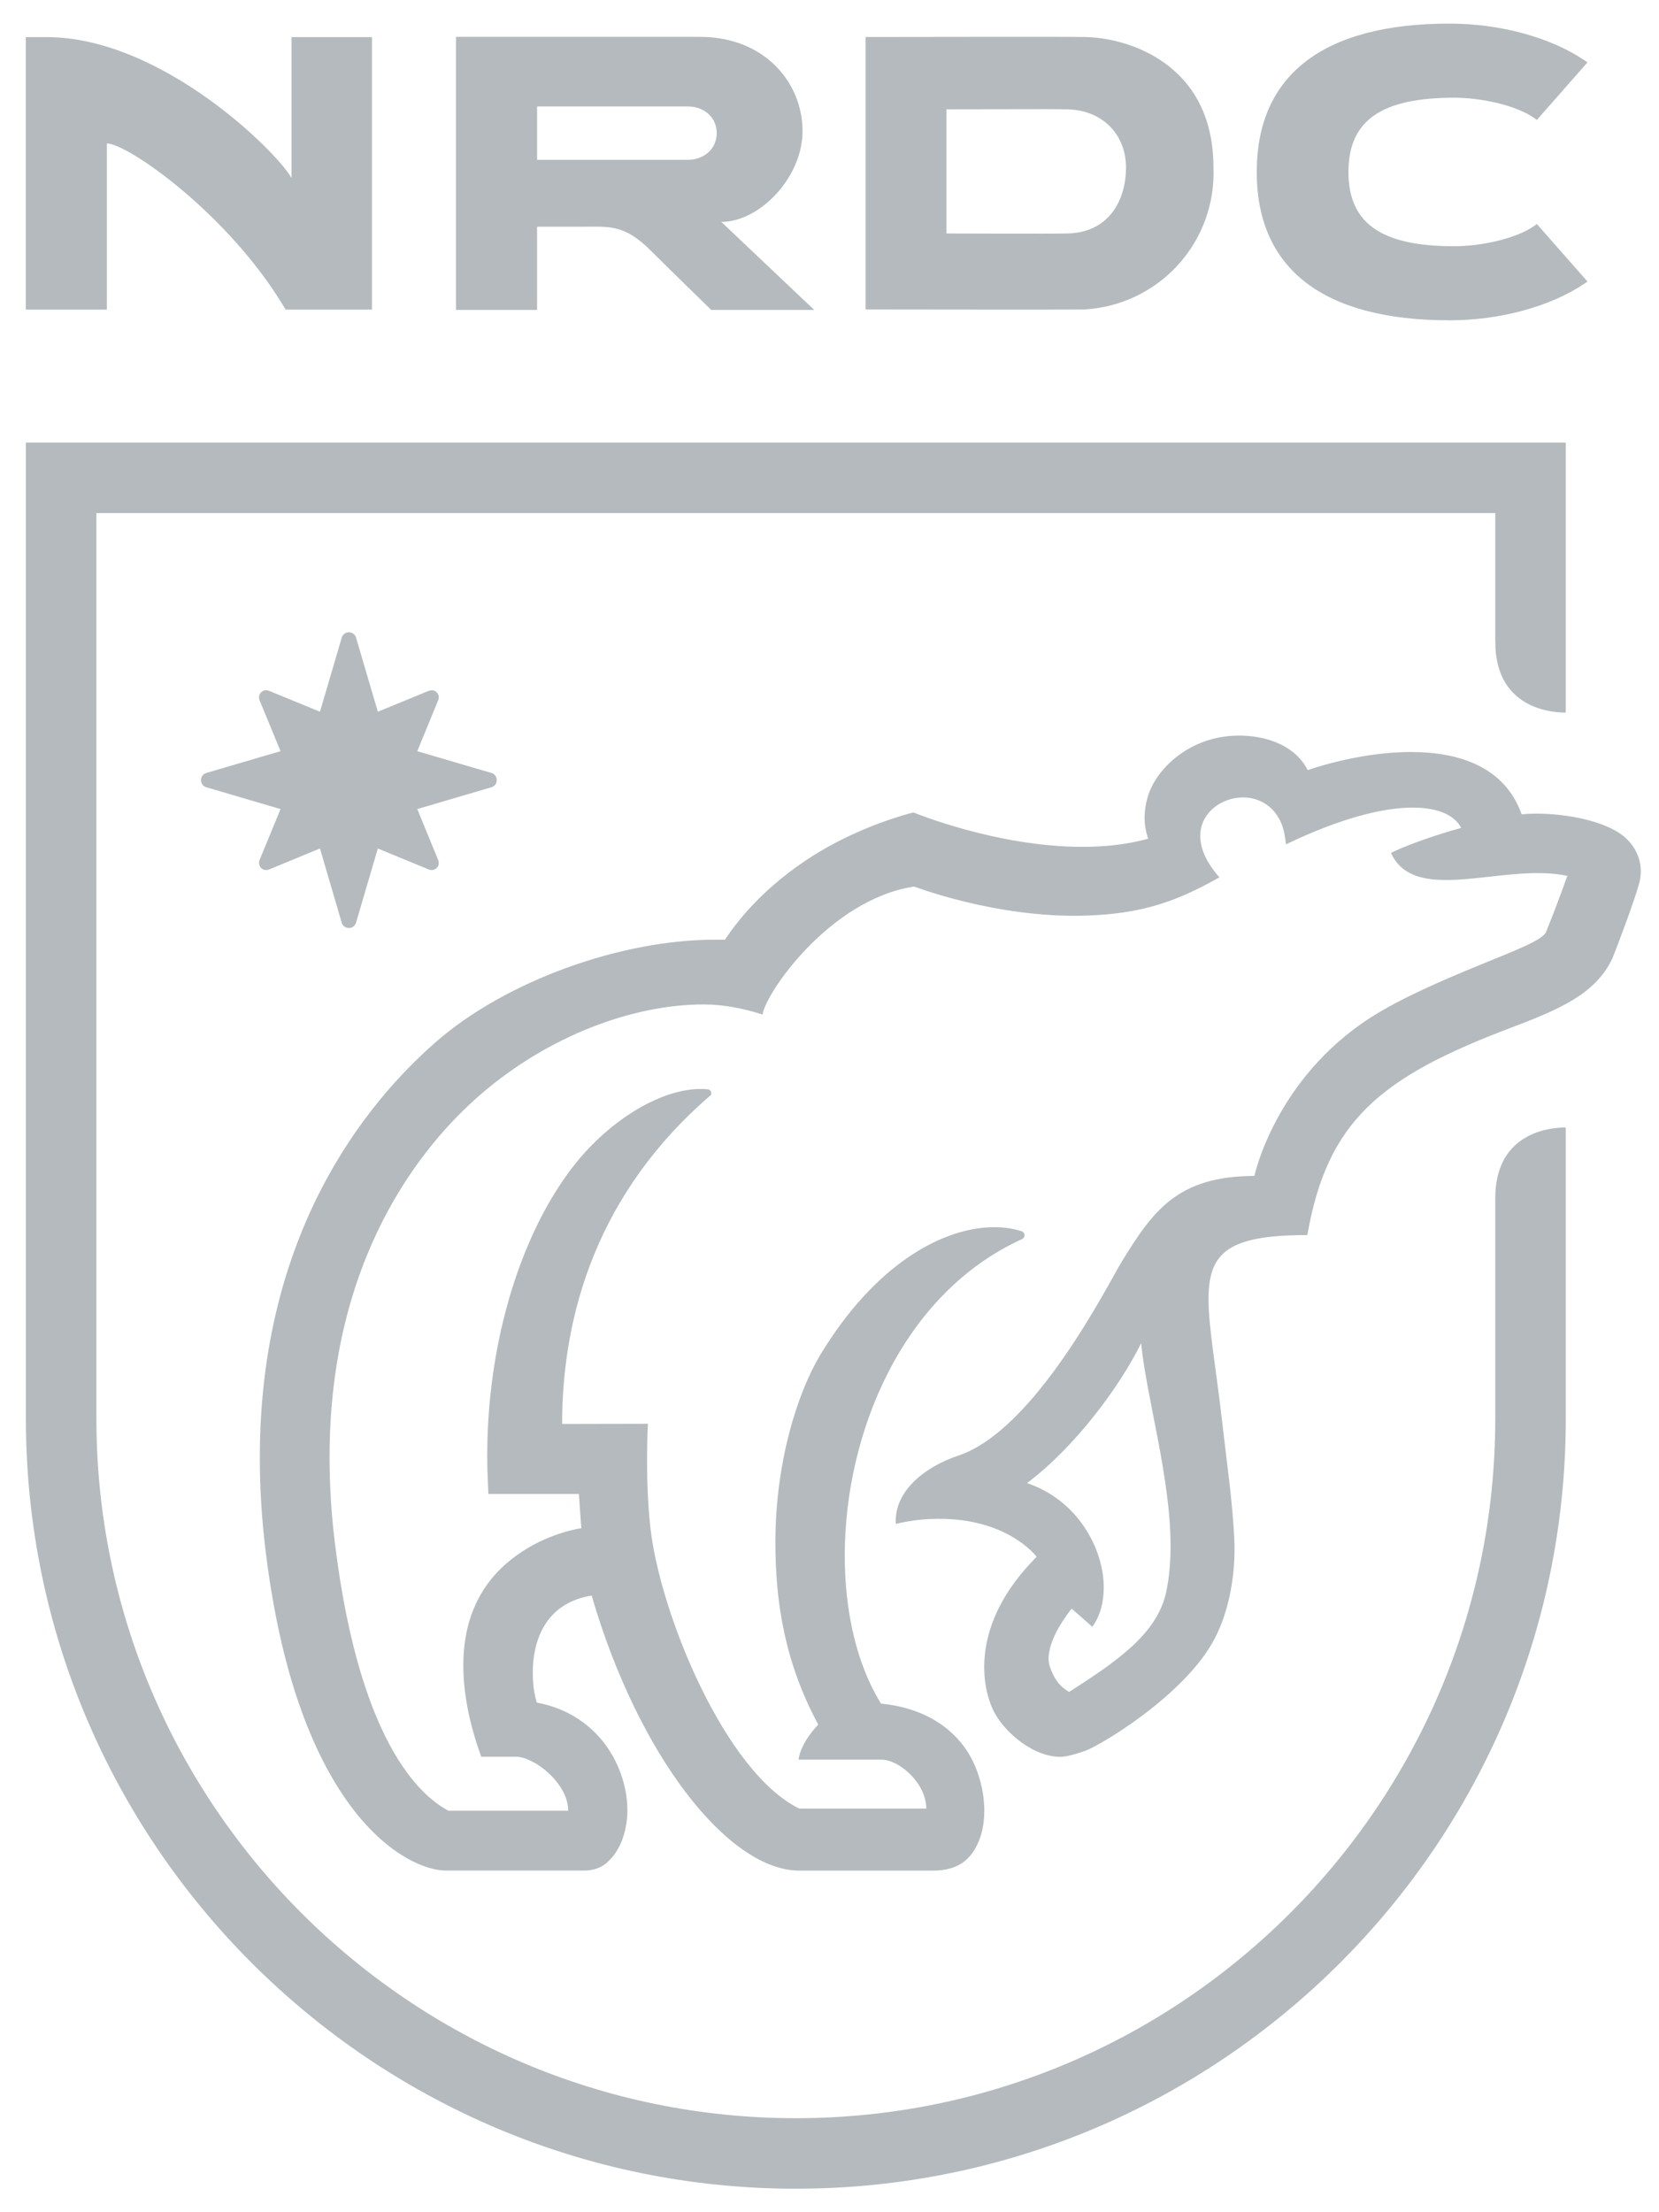
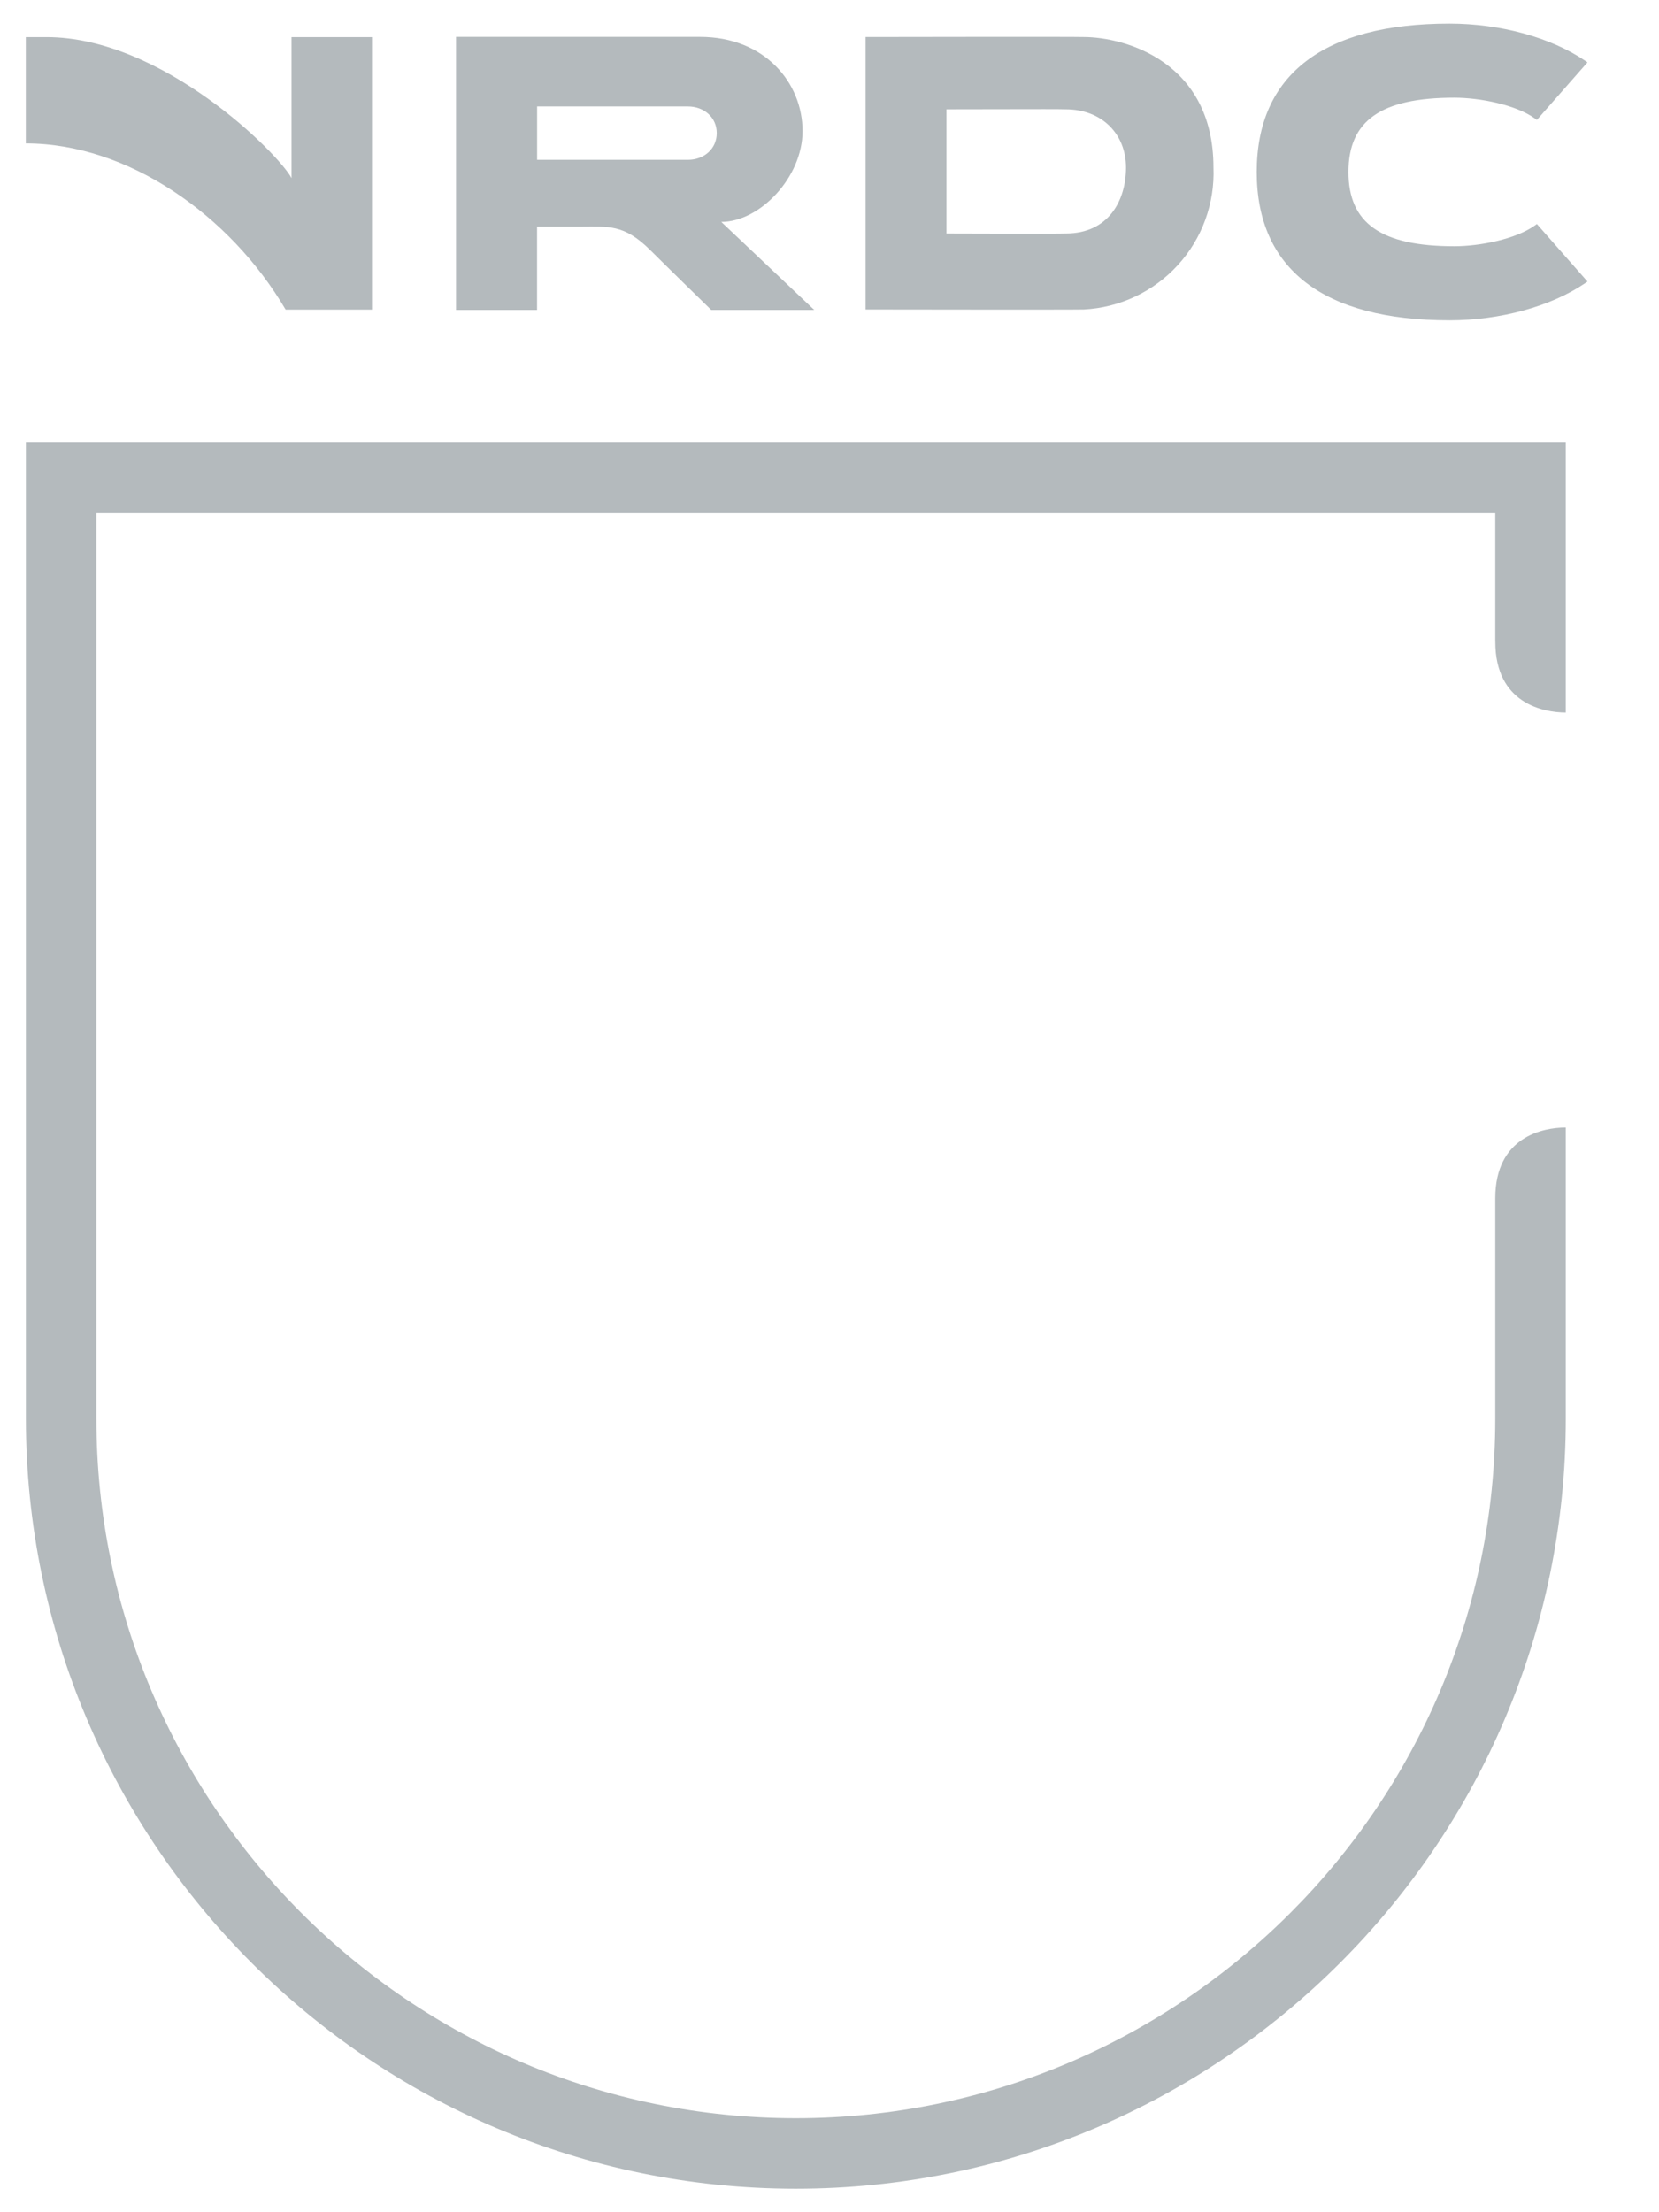
<svg xmlns="http://www.w3.org/2000/svg" width="36" height="48" viewBox="0 0 36 48" fill="none">
  <g clip-path="url(#clip0_13436_2133)">
-     <path d="M31.454 0.512C28.718 0.512 27.271 1.626 27.271 3.731C27.271 5.837 28.718 6.95 31.454 6.95C32.552 6.95 33.649 6.651 34.39 6.149L34.448 6.109L33.35 4.861L33.304 4.894C32.893 5.188 32.114 5.343 31.559 5.343C29.97 5.343 29.261 4.845 29.261 3.731C29.261 2.617 29.97 2.12 31.559 2.12C32.114 2.12 32.893 2.274 33.304 2.569L33.35 2.602L34.448 1.353L34.39 1.313C33.65 0.811 32.552 0.512 31.454 0.512ZM9.896 0.8V6.725H11.654V4.919H12.593C13.208 4.919 13.537 4.856 14.114 5.43C14.446 5.762 15.434 6.725 15.434 6.725H17.669L15.652 4.815C16.483 4.815 17.415 3.852 17.415 2.844C17.415 1.797 16.594 0.8 15.191 0.8H9.896ZM21.089 0.8C19.926 0.801 18.783 0.803 18.783 0.803V6.715C18.783 6.715 23.281 6.722 23.518 6.715C24.298 6.675 25.031 6.33 25.558 5.753C26.085 5.177 26.363 4.415 26.332 3.635C26.332 1.348 24.424 0.803 23.511 0.803C23.433 0.799 22.251 0.799 21.089 0.8ZM0.56 0.805V6.718H2.318V3.112C2.768 3.112 4.987 4.658 6.198 6.718H8.072V0.805H6.326V3.865C6.047 3.336 3.525 0.805 1.009 0.805H0.56ZM11.655 2.31H14.928C15.273 2.31 15.553 2.543 15.553 2.888C15.553 3.234 15.273 3.468 14.928 3.468H11.655V2.31ZM21.771 2.37C22.398 2.368 23.044 2.368 23.123 2.372C23.92 2.372 24.434 2.917 24.434 3.635C24.434 4.353 24.053 5.066 23.13 5.066C22.892 5.074 20.538 5.066 20.538 5.066V2.372C20.538 2.372 21.145 2.37 21.771 2.37Z" fill="#B4BABD" />
+     <path d="M31.454 0.512C28.718 0.512 27.271 1.626 27.271 3.731C27.271 5.837 28.718 6.95 31.454 6.95C32.552 6.95 33.649 6.651 34.39 6.149L34.448 6.109L33.35 4.861L33.304 4.894C32.893 5.188 32.114 5.343 31.559 5.343C29.97 5.343 29.261 4.845 29.261 3.731C29.261 2.617 29.97 2.12 31.559 2.12C32.114 2.12 32.893 2.274 33.304 2.569L33.35 2.602L34.448 1.353L34.39 1.313C33.65 0.811 32.552 0.512 31.454 0.512ZM9.896 0.8V6.725H11.654V4.919H12.593C13.208 4.919 13.537 4.856 14.114 5.43C14.446 5.762 15.434 6.725 15.434 6.725H17.669L15.652 4.815C16.483 4.815 17.415 3.852 17.415 2.844C17.415 1.797 16.594 0.8 15.191 0.8H9.896ZM21.089 0.8C19.926 0.801 18.783 0.803 18.783 0.803V6.715C18.783 6.715 23.281 6.722 23.518 6.715C24.298 6.675 25.031 6.33 25.558 5.753C26.085 5.177 26.363 4.415 26.332 3.635C26.332 1.348 24.424 0.803 23.511 0.803C23.433 0.799 22.251 0.799 21.089 0.8ZM0.56 0.805V6.718V3.112C2.768 3.112 4.987 4.658 6.198 6.718H8.072V0.805H6.326V3.865C6.047 3.336 3.525 0.805 1.009 0.805H0.56ZM11.655 2.31H14.928C15.273 2.31 15.553 2.543 15.553 2.888C15.553 3.234 15.273 3.468 14.928 3.468H11.655V2.31ZM21.771 2.37C22.398 2.368 23.044 2.368 23.123 2.372C23.92 2.372 24.434 2.917 24.434 3.635C24.434 4.353 24.053 5.066 23.13 5.066C22.892 5.074 20.538 5.066 20.538 5.066V2.372C20.538 2.372 21.145 2.37 21.771 2.37Z" fill="#B4BABD" />
    <path d="M32.447 26V30.783C32.447 39.152 25.638 45.96 17.27 45.96C8.9 45.96 2.092 39.151 2.092 30.783V11.133H32.447V13.895L32.448 13.927C32.448 15.261 33.487 15.461 33.977 15.462V9.604H0.562V30.783C0.562 39.995 8.057 47.49 17.27 47.49C26.482 47.49 33.977 39.995 33.977 30.783V24.464C33.486 24.464 32.447 24.663 32.447 26" fill="#B4BABD" />
-     <path d="M9.52 18.706L9.513 18.672L9.055 17.555L10.672 17.079C10.704 17.068 10.731 17.047 10.751 17.02C10.77 16.993 10.78 16.96 10.779 16.927C10.78 16.893 10.77 16.861 10.751 16.833C10.731 16.806 10.704 16.785 10.672 16.774L9.055 16.299L9.513 15.182L9.52 15.149C9.523 15.123 9.521 15.096 9.511 15.072C9.51 15.07 9.508 15.068 9.507 15.066C9.491 15.033 9.465 15.007 9.433 14.991C9.431 14.99 9.429 14.989 9.426 14.988C9.411 14.982 9.394 14.978 9.378 14.977C9.368 14.977 9.359 14.978 9.349 14.979L9.315 14.985L8.199 15.443L7.723 13.825C7.712 13.794 7.691 13.767 7.664 13.748C7.637 13.729 7.604 13.718 7.571 13.719C7.537 13.718 7.505 13.728 7.478 13.748C7.45 13.767 7.43 13.794 7.419 13.825L6.943 15.443L5.827 14.985L5.793 14.979C5.767 14.975 5.74 14.978 5.716 14.988L5.709 14.991C5.676 15.007 5.651 15.033 5.635 15.066C5.634 15.067 5.633 15.069 5.632 15.072C5.626 15.088 5.622 15.104 5.621 15.121C5.621 15.131 5.622 15.14 5.622 15.149L5.628 15.183L6.088 16.299L4.469 16.774C4.437 16.785 4.41 16.806 4.391 16.833C4.372 16.86 4.362 16.892 4.362 16.925C4.362 16.989 4.397 17.053 4.469 17.079L6.088 17.555L5.628 18.672L5.622 18.706C5.622 18.716 5.621 18.724 5.621 18.733C5.622 18.753 5.627 18.772 5.635 18.789C5.651 18.822 5.677 18.848 5.709 18.864C5.712 18.865 5.714 18.866 5.716 18.867C5.731 18.873 5.748 18.876 5.766 18.878C5.774 18.878 5.783 18.877 5.793 18.876L5.827 18.87L6.943 18.41L7.418 20.029C7.444 20.1 7.507 20.135 7.571 20.135C7.604 20.136 7.637 20.126 7.664 20.106C7.691 20.087 7.712 20.06 7.723 20.029L8.199 18.41L9.315 18.87L9.349 18.877C9.359 18.877 9.368 18.878 9.377 18.878C9.394 18.877 9.41 18.873 9.426 18.867C9.428 18.866 9.431 18.864 9.432 18.864C9.465 18.848 9.492 18.822 9.507 18.789C9.508 18.787 9.51 18.785 9.511 18.783C9.517 18.768 9.52 18.751 9.521 18.733C9.521 18.724 9.52 18.715 9.52 18.706ZM25.302 34.56C25.101 35.465 24.21 36.062 23.204 36.709L23.202 36.712L23.199 36.709C22.95 36.57 22.855 36.366 22.783 36.169C22.764 36.11 22.754 36.049 22.754 35.988C22.754 35.704 22.931 35.315 23.252 34.906L23.254 34.902L23.703 35.298C23.869 35.072 23.951 34.774 23.951 34.45C23.951 33.592 23.38 32.553 22.295 32.183L22.286 32.18L22.293 32.175C23.334 31.388 24.288 30.099 24.756 29.157L24.762 29.143L24.764 29.158C24.881 30.336 25.401 32.054 25.401 33.547C25.401 33.9 25.372 34.241 25.302 34.56ZM13.57 38.836C13.568 38.831 13.568 38.824 13.565 38.818C13.534 38.667 13.489 38.519 13.43 38.377C13.114 37.612 12.472 37.096 11.655 36.944H11.652L11.651 36.941C11.608 36.829 11.561 36.585 11.561 36.296C11.56 35.657 11.794 34.792 12.834 34.621L12.838 34.621L12.839 34.621C13.853 38.104 15.809 40.588 17.346 40.588H20.245C20.501 40.588 20.853 40.535 21.082 40.229C21.279 39.967 21.359 39.631 21.359 39.289C21.359 38.877 21.242 38.452 21.07 38.135C20.855 37.734 20.31 37.08 19.119 36.965H19.118L19.116 36.962C18.596 36.124 18.331 34.981 18.331 33.755C18.331 31.107 19.571 28.072 22.179 26.885C22.195 26.878 22.209 26.866 22.218 26.852C22.228 26.837 22.233 26.82 22.233 26.803C22.232 26.782 22.225 26.763 22.213 26.747C22.201 26.73 22.183 26.719 22.164 26.713C21.973 26.654 21.773 26.625 21.573 26.627C20.487 26.627 19.006 27.401 17.8 29.398C17.3 30.228 16.826 31.737 16.826 33.464C16.826 34.765 17.027 36.066 17.756 37.42C17.756 37.42 17.375 37.8 17.329 38.18H19.125C19.516 38.18 20.1 38.692 20.1 39.242H17.344C15.743 38.464 14.318 35.02 14.111 33.127C13.993 32.034 14.06 30.893 14.06 30.893L12.198 30.897C12.198 28.494 12.981 25.86 15.425 23.761C15.443 23.746 15.431 23.726 15.431 23.706C15.431 23.672 15.397 23.639 15.358 23.635C15.306 23.63 15.255 23.628 15.203 23.628C14.33 23.628 13.161 24.323 12.347 25.429C11.239 26.933 10.573 29.227 10.573 31.585C10.573 31.852 10.581 32.034 10.598 32.415H12.56V32.391C12.582 32.718 12.615 33.165 12.615 33.166L12.616 33.163L12.611 33.16C12.611 33.16 12.451 33.18 12.212 33.254C11.972 33.329 11.652 33.453 11.333 33.664C10.693 34.082 10.054 34.809 10.054 36.137C10.054 36.697 10.167 37.357 10.443 38.117H11.197C11.587 38.117 12.33 38.688 12.33 39.289H9.73C9.297 39.051 7.838 38.097 7.27 33.504C7.192 32.88 7.152 32.252 7.151 31.623C7.151 27.319 9.133 24.862 10.441 23.737C11.903 22.478 13.726 21.794 15.269 21.794C15.726 21.794 16.158 21.889 16.549 22.013C16.59 21.589 17.985 19.52 19.835 19.236C19.841 19.234 21.594 19.918 23.522 19.868C24.826 19.834 25.583 19.529 26.461 19.036C26.165 18.704 26.045 18.396 26.045 18.139C26.045 17.63 26.511 17.303 26.975 17.302C27.169 17.302 27.361 17.362 27.521 17.485C27.524 17.488 27.526 17.489 27.529 17.491C27.614 17.558 27.688 17.644 27.748 17.751L27.759 17.769C27.818 17.878 27.861 18.006 27.883 18.156L27.886 18.173C27.892 18.221 27.901 18.268 27.905 18.32C29.1 17.747 30.017 17.523 30.657 17.523C31.22 17.523 31.569 17.696 31.704 17.958L31.707 17.963L31.701 17.965C30.972 18.167 30.408 18.393 30.184 18.506C30.394 18.971 30.836 19.094 31.38 19.094C31.982 19.094 32.708 18.944 33.373 18.944C33.601 18.944 33.821 18.962 34.028 19.009L34.032 19.01L34.007 19.014C33.863 19.42 33.711 19.822 33.549 20.221C33.47 20.406 32.853 20.632 32.077 20.952C31.302 21.271 30.398 21.658 29.743 22.078C27.664 23.416 27.22 25.516 27.22 25.516C25.551 25.516 25.015 26.282 24.351 27.36C24.044 27.859 22.468 31.027 20.794 31.584C20.085 31.82 19.437 32.329 19.437 32.999C19.437 33.023 19.439 33.041 19.439 33.065C19.738 32.993 20.044 32.956 20.351 32.955C21.876 32.942 22.494 33.777 22.494 33.777L22.497 33.778C21.596 34.681 21.357 35.533 21.357 36.173C21.357 36.648 21.492 37.005 21.587 37.174C21.852 37.644 22.453 38.119 23.004 38.119C23.096 38.119 23.253 38.094 23.558 37.985C23.862 37.879 25.709 36.788 26.354 35.562C26.674 34.954 26.789 34.215 26.789 33.609C26.789 33.536 26.787 33.464 26.784 33.395C26.745 32.567 26.62 31.73 26.527 30.906C26.392 29.704 26.225 28.822 26.225 28.189C26.224 27.678 26.333 27.329 26.657 27.109C26.981 26.89 27.518 26.798 28.369 26.798C28.801 24.328 29.937 23.38 32.772 22.305C33.804 21.914 34.61 21.583 34.981 20.81L35.003 20.759C35.104 20.5 35.444 19.618 35.568 19.173C35.594 19.084 35.605 18.994 35.605 18.907C35.605 18.654 35.506 18.414 35.316 18.22C34.927 17.822 34.017 17.654 33.335 17.654C33.223 17.654 33.118 17.659 33.022 17.668L33.019 17.669L33.018 17.666C32.649 16.634 31.657 16.317 30.62 16.317C29.809 16.316 28.971 16.51 28.381 16.708L28.377 16.709L28.375 16.706C28.145 16.248 27.614 15.982 26.956 15.961C26.932 15.961 26.907 15.961 26.884 15.961C25.819 15.961 25.089 16.684 24.91 17.275C24.863 17.427 24.838 17.585 24.837 17.745C24.837 17.897 24.863 18.046 24.915 18.193L24.917 18.198L24.913 18.199C24.454 18.325 23.968 18.375 23.488 18.375C21.633 18.375 19.838 17.635 19.823 17.629C19.815 17.63 19.651 17.669 19.381 17.758C19.012 17.879 18.651 18.027 18.302 18.199C17.453 18.614 16.429 19.34 15.731 20.39C15.731 20.39 15.583 20.389 15.51 20.389C13.486 20.389 10.978 21.275 9.443 22.622C7.944 23.938 5.638 26.745 5.638 31.629C5.638 32.283 5.678 32.966 5.769 33.694C6.47 39.358 8.831 40.587 9.678 40.587H12.677C12.853 40.587 13.03 40.536 13.163 40.422C13.188 40.399 13.211 40.376 13.235 40.35C13.251 40.336 13.265 40.321 13.279 40.304C13.369 40.197 13.44 40.076 13.492 39.946C13.497 39.934 13.502 39.92 13.507 39.906C13.579 39.703 13.615 39.49 13.614 39.274C13.614 39.132 13.599 38.984 13.57 38.836" fill="#B4BABD" />
  </g>
  <defs>
    <clipPath id="clip0_13436_2133">
      <rect width="36" height="48" fill="white" />
    </clipPath>
  </defs>
</svg>